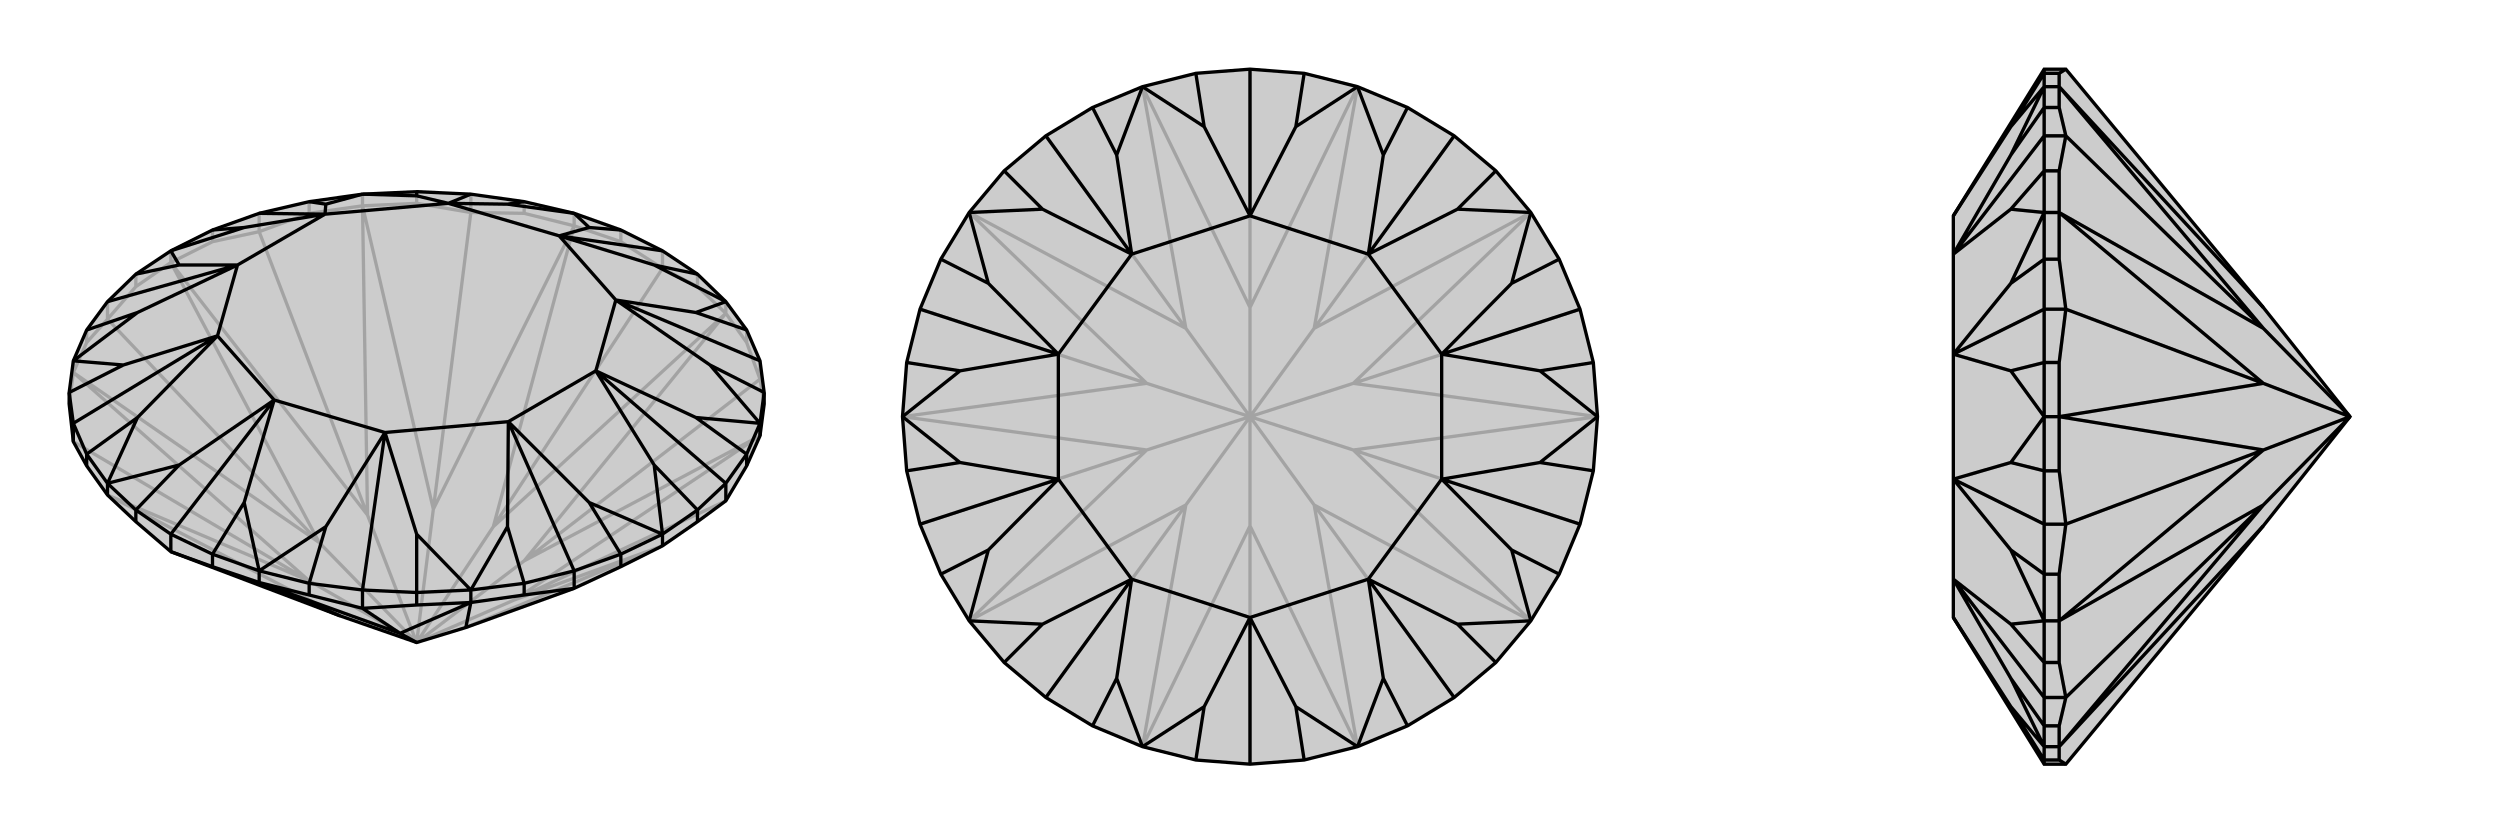
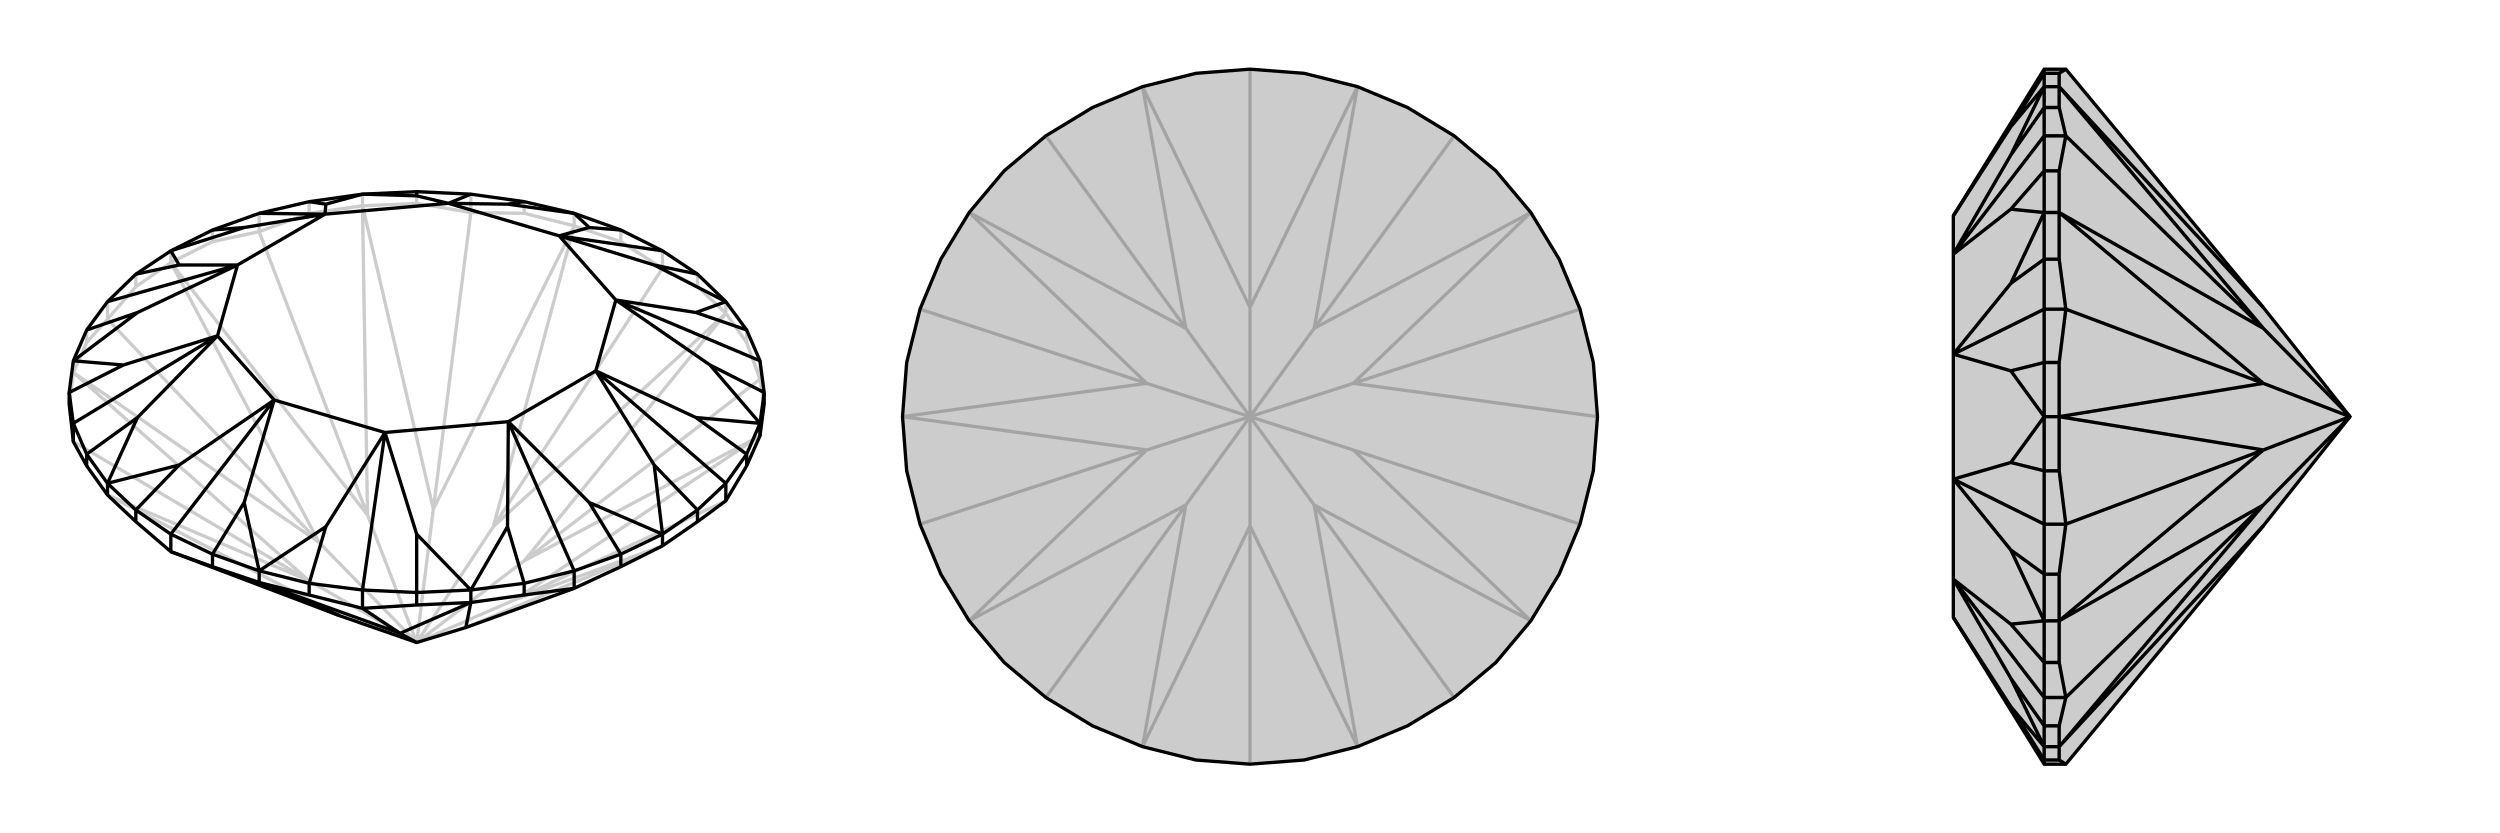
<svg xmlns="http://www.w3.org/2000/svg" viewBox="0 0 3000 1000">
  <g stroke="currentColor" stroke-width="4" fill="none" transform="translate(0 9)">
-     <path fill="currentColor" stroke="none" fill-opacity=".2" d="M408,730L205,653L163,617L129,585L104,550L88,521L83,476L83,462L88,424L104,387L129,353L163,320L205,292L255,267L311,247L371,233L435,224L500,221L565,224L629,233L689,247L745,267L795,292L837,320L871,353L896,387L912,424L917,462L917,476L912,514L896,550L871,592L837,617L795,646L745,671L689,697L559,744L500,762z" />
    <path stroke-opacity=".2" d="M500,762L617,711M500,762L629,664M500,762L592,623M500,762L520,602M500,762L441,609M500,762L383,642M500,762L371,688M408,730L129,585M371,688L88,438M383,642L88,438M383,642L205,306M383,642L129,374M441,609L205,306M441,609L435,238M441,609L311,269M520,602L435,238M520,602L689,262M520,602L565,246M592,623L689,262M592,623L871,367M592,623L795,313M629,664L871,367M629,664L912,514M629,664L912,446M617,711L912,514M617,711L795,646M617,711L871,592M559,744L795,646M371,688L129,585M371,688L88,521M205,306L163,335M163,335L129,374M163,335L163,320M129,374L104,402M129,374L129,353M88,438L104,402M104,402L104,387M88,438L83,476M88,438L88,424M912,446L917,476M912,446L896,402M912,446L912,424M871,367L896,402M896,402L896,387M871,367L837,335M871,367L871,353M837,335L795,313M837,335L837,320M795,313L745,281M795,313L795,292M689,262L745,281M745,281L745,267M689,262L629,247M689,262L689,247M629,247L565,246M629,247L629,233M565,246L500,235M565,246L565,224M435,238L500,235M500,235L500,221M435,238L371,247M435,238L435,224M311,269L371,247M371,247L371,233M311,269L255,281M311,269L311,247M205,306L255,281M205,306L205,292M255,281L255,267" />
    <path d="M408,730L205,653L163,617L129,585L104,550L88,521L83,476L83,462L88,424L104,387L129,353L163,320L205,292L255,267L311,247L371,233L435,224L500,221L565,224L629,233L689,247L745,267L795,292L837,320L871,353L896,387L912,424L917,462L917,476L912,514L896,550L871,592L837,617L795,646L745,671L689,697L559,744L500,762z" />
    <path d="M500,762L480,751M480,751L311,690M559,744L565,714M480,751L565,714M480,751L435,721M408,730L311,690M88,521L88,499M104,550L104,536M129,585L129,571M163,617L163,603M205,653L255,671M205,653L205,632M311,690L255,671M255,671L255,656M311,690L371,705M311,690L311,676M371,705L435,721M371,705L371,691M435,721L500,717M435,721L435,699M565,714L500,717M500,717L500,702M565,714L629,705M565,714L565,699M689,697L629,705M629,705L629,691M689,697L689,676M745,671L745,656M795,646L795,632M837,617L837,603M871,592L871,571M896,550L896,536M912,514L912,499M689,676L629,691M371,691L435,699M205,632L163,603M83,462L88,499M837,603L871,571M311,247L390,248M565,224L538,235M795,292L671,274M912,424L739,351M871,571L896,536M871,571L715,436M689,676L745,656M689,676L610,497M435,699L500,702M435,699L462,510M205,632L255,656M205,632L329,471M88,499L104,536M88,499L261,394M129,353L285,309M837,320L785,309M896,387L835,366M917,462L912,499M917,462L852,429M912,499L896,536M896,536L835,492M837,603L795,632M837,603L785,549M745,656L795,632M745,656L707,594M629,691L565,699M629,691L609,623M500,702L565,699M500,702L500,632M371,691L311,676M371,691L391,623M255,656L311,676M255,656L293,594M129,571L163,603M163,603L215,549M104,536L129,571M104,536L165,492M83,462L148,429M104,387L165,366M163,320L215,309M255,267L293,264M371,233L391,236M500,221L500,226M629,233L609,236M745,267L707,264M215,309L285,309M293,264L390,248M205,292L215,309M205,292L293,264M391,236L390,248M500,226L538,235M435,224L391,236M435,224L500,226M609,236L538,235M707,264L671,274M689,247L609,236M689,247L707,264M785,309L671,274M835,366L739,351M871,353L785,309M871,353L835,366M852,429L739,351M835,492L715,436M912,499L852,429M912,499L835,492M785,549L715,436M707,594L610,497M795,632L785,549M795,632L707,594M609,623L610,497M500,632L462,510M565,699L609,623M565,699L500,632M391,623L462,510M293,594L329,471M311,676L391,623M311,676L293,594M215,549L329,471M165,492L261,394M129,571L215,549M129,571L165,492M148,429L261,394M165,366L285,309M88,424L148,429M88,424L165,366M390,248L285,309M390,248L538,235M538,235L671,274M671,274L739,351M739,351L715,436M715,436L610,497M610,497L462,510M462,510L329,471M329,471L261,394M261,394L285,309" />
  </g>
  <g stroke="currentColor" stroke-width="4" fill="none" transform="translate(1000 0)">
    <path fill="currentColor" stroke="none" fill-opacity=".2" d="M745,837L795,795L837,745L871,689L896,629L912,565L917,500L912,435L896,371L871,311L837,255L795,205L745,163L689,129L629,104L565,88L500,83L435,88L371,104L311,129L255,163L205,205L163,255L129,311L104,371L88,435L83,500L88,565L104,629L129,689L163,745L205,795L255,837L311,871L371,896L435,912L500,917L565,912L629,896L689,871z" />
-     <path stroke-opacity=".2" d="M500,500L577,606M500,500L624,540M500,500L624,460M500,500L577,394M500,500L500,369M500,500L423,394M500,500L376,460M500,500L376,540M500,500L500,631M500,500L423,606M577,606L629,896M500,631L371,896M423,606L163,745M376,540L163,745M376,540L83,500M376,540L104,629M376,460L83,500M376,460L163,255M376,460L104,371M423,394L163,255M423,394L371,104M423,394L255,163M500,369L371,104M500,369L629,104M500,369L500,83M577,394L629,104M577,394L837,255M577,394L745,163M624,460L837,255M624,460L917,500M624,460L896,371M624,540L917,500M624,540L837,745M624,540L896,629M577,606L837,745M577,606L745,837M500,631L629,896M500,631L500,917M423,606L371,896M423,606L255,837" />
+     <path stroke-opacity=".2" d="M500,500L577,606M500,500L624,540M500,500L624,460M500,500L577,394M500,500L500,369M500,500L423,394M500,500L376,460M500,500L376,540M500,500L500,631M500,500L423,606M577,606L629,896M500,631L371,896M423,606L163,745M376,540L163,745M376,540L83,500M376,540L104,629M376,460L83,500M376,460L163,255M376,460L104,371M423,394L163,255M423,394L371,104M423,394L255,163M500,369L371,104M500,369L629,104M500,369L500,83M577,394L629,104M577,394L837,255M577,394L745,163M624,460L837,255M624,460L917,500M624,460L896,371M624,540M624,540L837,745M624,540L896,629M577,606L837,745M577,606L745,837M500,631L629,896M500,631L500,917M423,606L371,896M423,606L255,837" />
    <path d="M745,837L795,795L837,745L871,689L896,629L912,565L917,500L912,435L896,371L871,311L837,255L795,205L745,163L689,129L629,104L565,88L500,83L435,88L371,104L311,129L255,163L205,205L163,255L129,311L104,371L88,435L83,500L88,565L104,629L129,689L163,745L205,795L255,837L311,871L371,896L435,912L500,917L565,912L629,896L689,871z" />
-     <path d="M104,371L270,425M255,163L358,305M500,83L500,259M745,163L642,305M896,371L730,425M896,629L730,575M745,837L642,695M500,917L500,741M255,837L358,695M104,629L270,575M565,88L555,152M689,129L660,186M795,205L749,251M871,311L814,340M912,435L848,445M912,565L848,555M871,689L814,660M795,795L749,749M689,871L660,814M565,912L555,848M435,912L445,848M311,871L340,814M205,795L251,749M129,689L186,660M88,565L152,555M88,435L152,445M129,311L186,340M205,205L251,251M311,129L340,186M435,88L445,152M152,555L270,575M152,445L270,425M83,500L152,555M83,500L152,445M186,340L270,425M251,251L358,305M163,255L186,340M163,255L251,251M340,186L358,305M445,152L500,259M371,104L340,186M371,104L445,152M555,152L500,259M660,186L642,305M629,104L555,152M629,104L660,186M749,251L642,305M814,340L730,425M837,255L749,251M837,255L814,340M848,445L730,425M848,555L730,575M917,500L848,445M917,500L848,555M814,660L730,575M749,749L642,695M837,745L814,660M837,745L749,749M660,814L642,695M555,848L500,741M629,896L660,814M629,896L555,848M445,848L500,741M340,814L358,695M371,896L445,848M371,896L340,814M251,749L358,695M186,660L270,575M163,745L251,749M163,745L186,660M270,425L270,575M270,425L358,305M358,305L500,259M500,259L642,305M642,305L730,425M730,425L730,575M730,575L642,695M642,695L500,741M500,741L358,695M358,695L270,575" />
  </g>
  <g stroke="currentColor" stroke-width="4" fill="none" transform="translate(2000 0)">
    <path fill="currentColor" stroke="none" fill-opacity=".2" d="M716,631L479,917L453,917L344,741L344,695L344,575L344,425L344,305L344,259L453,83L479,83L716,369L820,500z" />
    <path stroke-opacity=".2" d="M820,500L716,394M820,500L716,460M820,500L716,540M820,500L716,606M716,631L471,896M716,606L471,745M716,540L471,745M716,540L471,500M716,540L479,629M716,460L471,500M716,460L471,255M716,460L479,371M716,394L471,255M716,394L471,104M716,394L479,163M716,369L471,104M716,606L471,896M716,606L479,837M471,500L471,565M471,565L479,629M471,565L453,565M479,629L471,689M479,629L453,629M471,745L471,689M471,689L453,689M471,745L471,795M471,745L453,745M479,837L471,795M471,795L453,795M479,837L471,871M479,837L453,837M471,896L471,871M471,871L453,871M471,896L471,912M471,896L453,896M479,917L471,912M471,912L453,912M479,83L471,88M471,104L471,88M471,88L453,88M471,104L471,129M471,104L453,104M471,129L479,163M471,129L453,129M479,163L471,205M479,163L453,163M471,255L471,205M471,205L453,205M471,255L471,311M471,255L453,255M479,371L471,311M471,311L453,311M479,371L471,435M479,371L453,371M471,500L471,435M471,500L453,500M471,435L453,435M453,917L453,912M453,795L453,837M453,565L453,629M453,371L453,311M453,129L453,163M453,371L453,435M453,371L344,425M453,163L453,205M453,163L344,305M453,83L453,88M453,837L453,871M453,837L344,695M453,629L453,689M453,629L344,575M453,896L453,912M453,912L413,848M453,871L453,896M453,871L413,814M453,795L453,745M453,795L413,749M453,745L453,689M453,689L413,660M453,565L453,500M453,565L413,555M453,435L453,500M453,435L413,445M453,311L453,255M453,311L413,340M453,205L453,255M453,205L413,251M453,129L453,104M453,129L413,186M453,88L453,104M453,88L413,152M413,555L344,575M413,445L344,425M453,500L413,555M453,500L413,445M413,340L344,425M413,251L344,305M453,255L413,340M453,255L413,251M413,186L344,305M413,152L344,259M453,104L413,186M453,104L413,152M413,848L344,741M413,814L344,695M453,896L413,848M453,896L413,814M413,749L344,695M413,660L344,575M453,745L413,749M453,745L413,660" />
    <path d="M716,631L479,917L453,917L344,741L344,695L344,575L344,425L344,305L344,259L453,83L479,83L716,369L820,500z" />
    <path d="M820,500L716,606M820,500L716,540M820,500L716,460M820,500L716,394M716,606L471,896M716,369L471,104M716,394L471,104M716,394L471,255M716,394L479,163M716,460L471,255M716,460L471,500M716,460L479,371M716,540L471,500M716,540L471,745M716,540L479,629M716,606L471,745M716,606L479,837M716,631L471,896M479,917L471,912M471,896L471,912M471,912L453,912M471,896L471,871M471,896L453,896M471,871L479,837M471,871L453,871M479,837L471,795M479,837L453,837M471,745L471,795M471,795L453,795M471,745L471,689M471,745L453,745M479,629L471,689M471,689L453,689M479,629L471,565M479,629L453,629M471,500L471,565M471,565L453,565M471,500L471,435M471,500L453,500M471,435L479,371M471,435L453,435M479,371L471,311M479,371L453,371M471,255L471,311M471,311L453,311M471,255L471,205M471,255L453,255M479,163L471,205M471,205L453,205M479,163L471,129M479,163L453,163M471,104L471,129M471,129L453,129M471,104L471,88M471,104L453,104M471,88L479,83M471,88L453,88M453,629L453,689M453,871L453,837M453,83L453,88M453,205L453,163M453,435L453,371M453,163L453,129M453,163L344,305M453,371L453,311M453,371L344,425M453,629L453,565M453,629L344,575M453,837L453,795M453,837L344,695M453,917L453,912M453,104L453,88M453,88L413,152M453,129L453,104M453,129L413,186M453,205L453,255M453,205L413,251M453,255L453,311M453,311L413,340M453,435L453,500M453,435L413,445M453,565L453,500M453,565L413,555M453,689L453,745M453,689L413,660M453,795L453,745M453,795L413,749M453,871L453,896M453,871L413,814M453,912L453,896M453,912L413,848M413,152L344,259M413,186L344,305M453,104L413,152M453,104L413,186M413,251L344,305M413,340L344,425M453,255L413,251M453,255L413,340M413,445L344,425M413,555L344,575M453,500L413,445M453,500L413,555M413,660L344,575M413,749L344,695M453,745L413,660M453,745L413,749M413,814L344,695M413,848L344,741M453,896L413,814M453,896L413,848" />
  </g>
</svg>